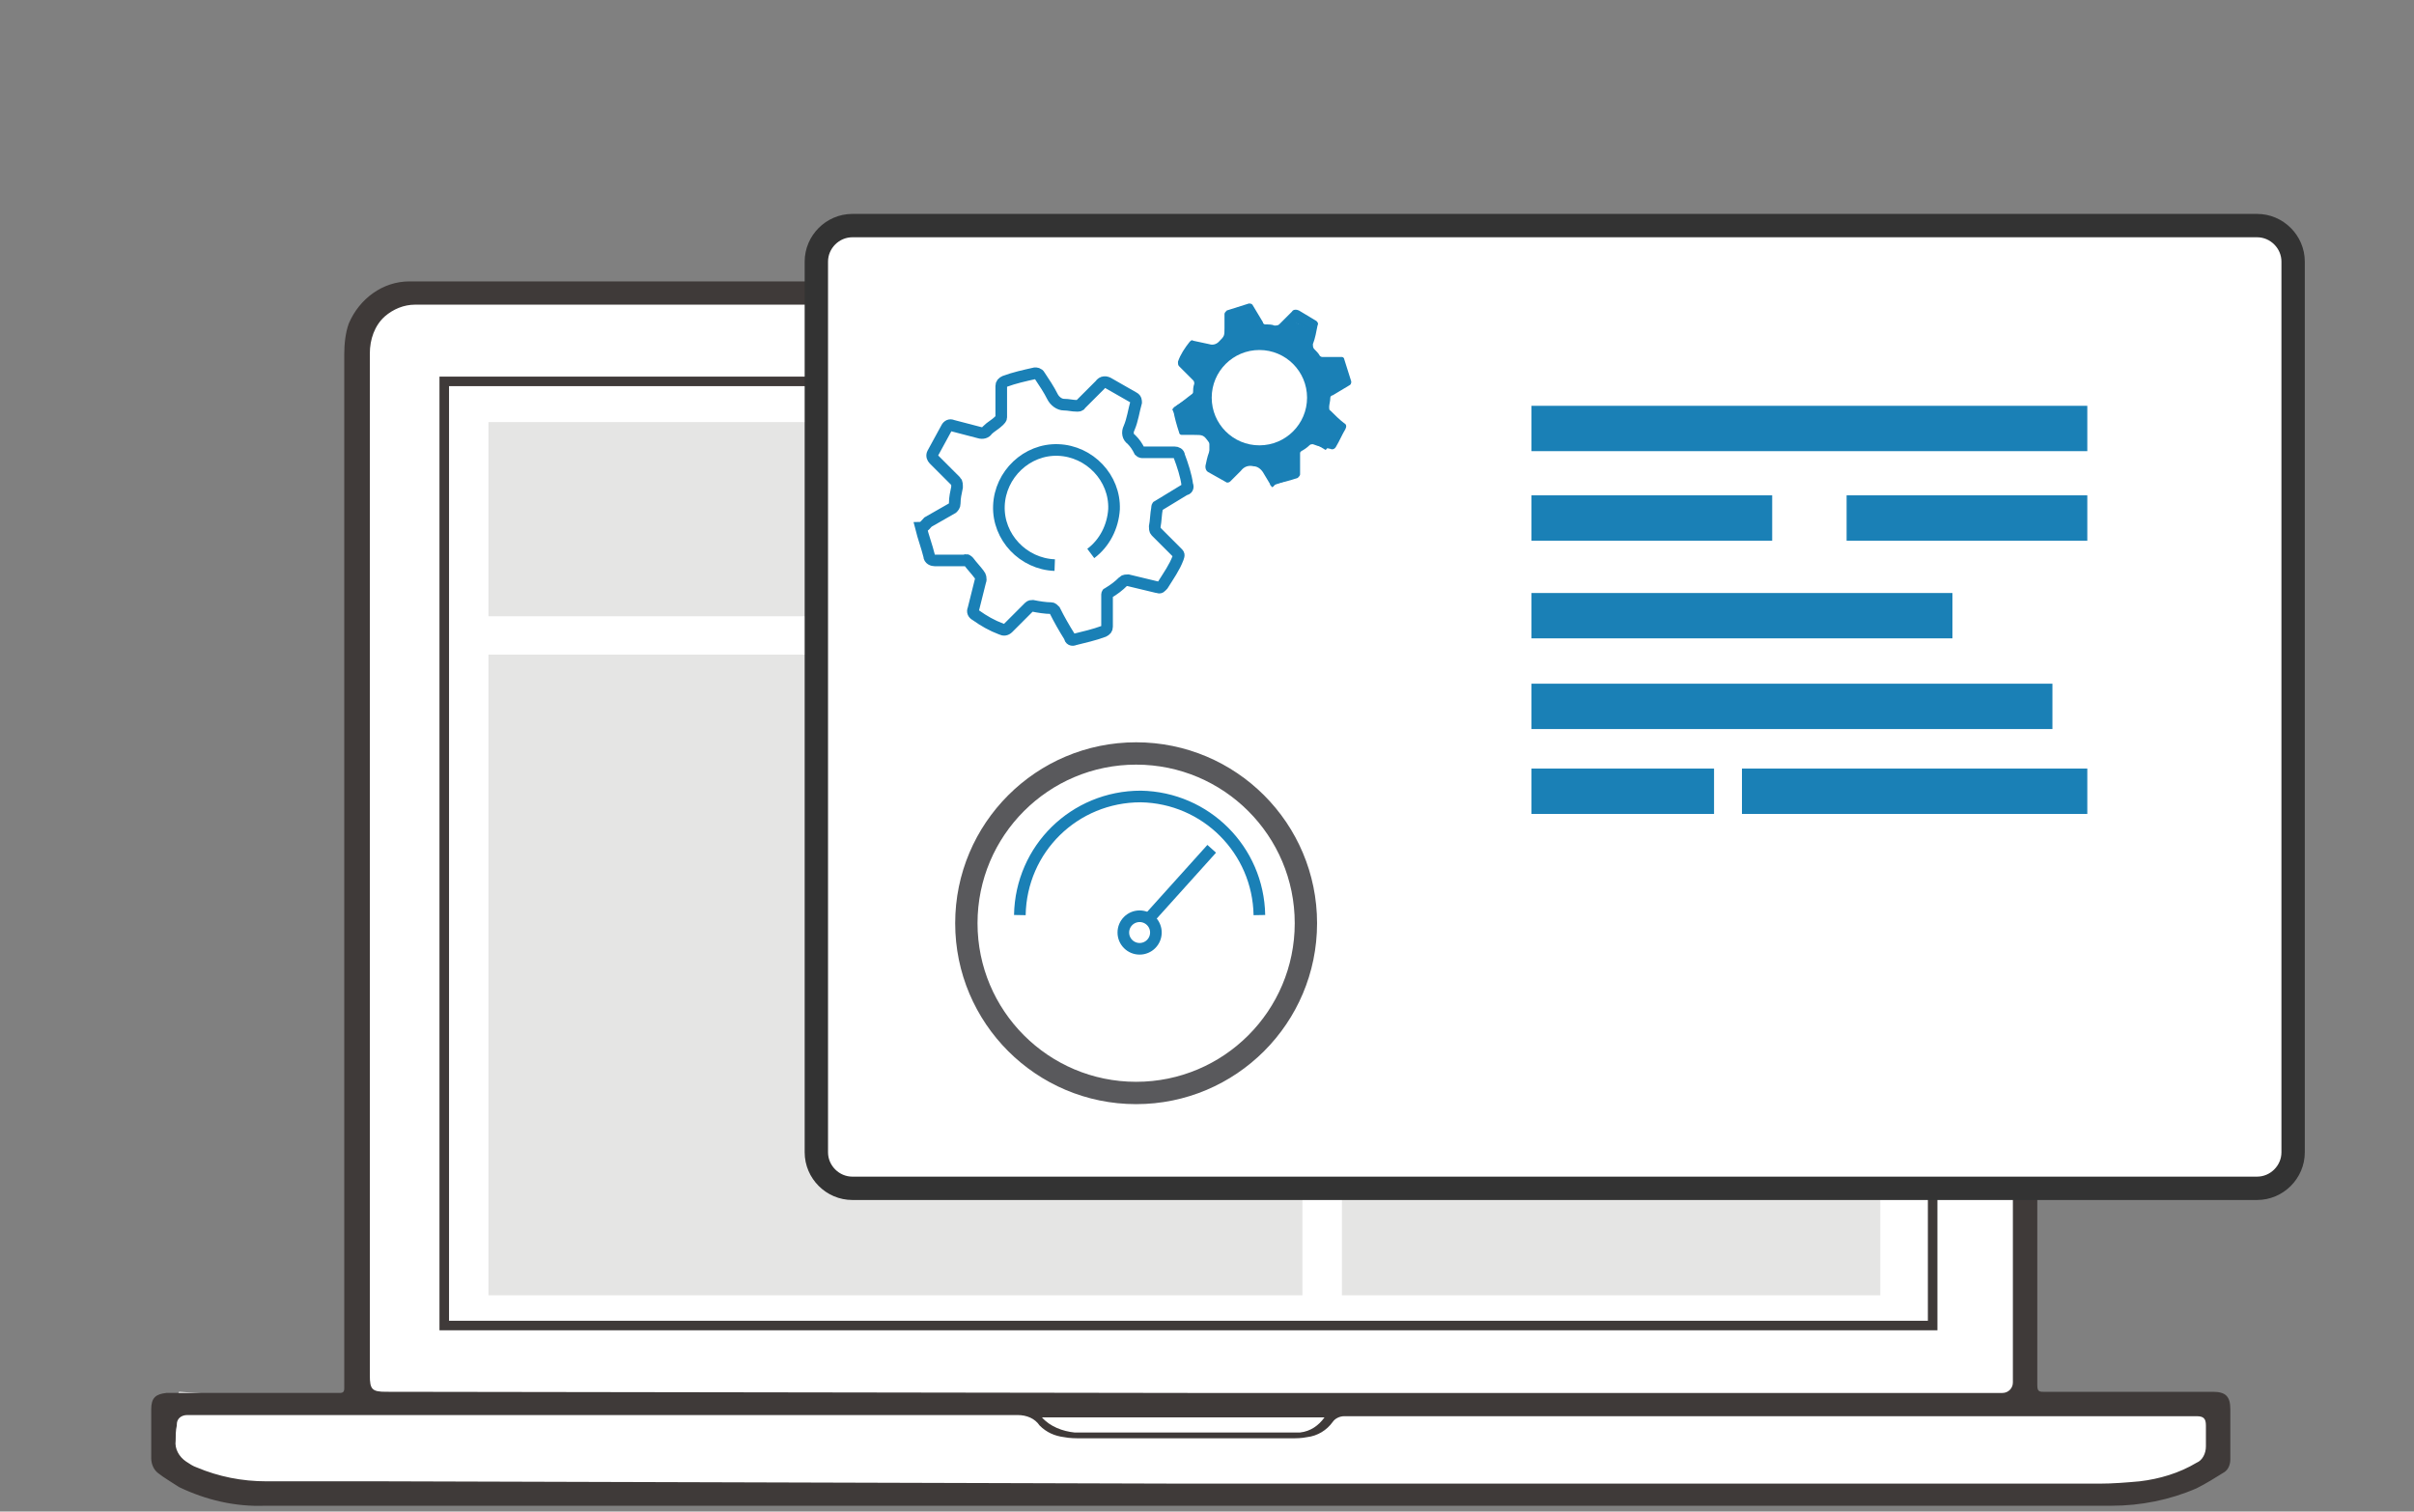
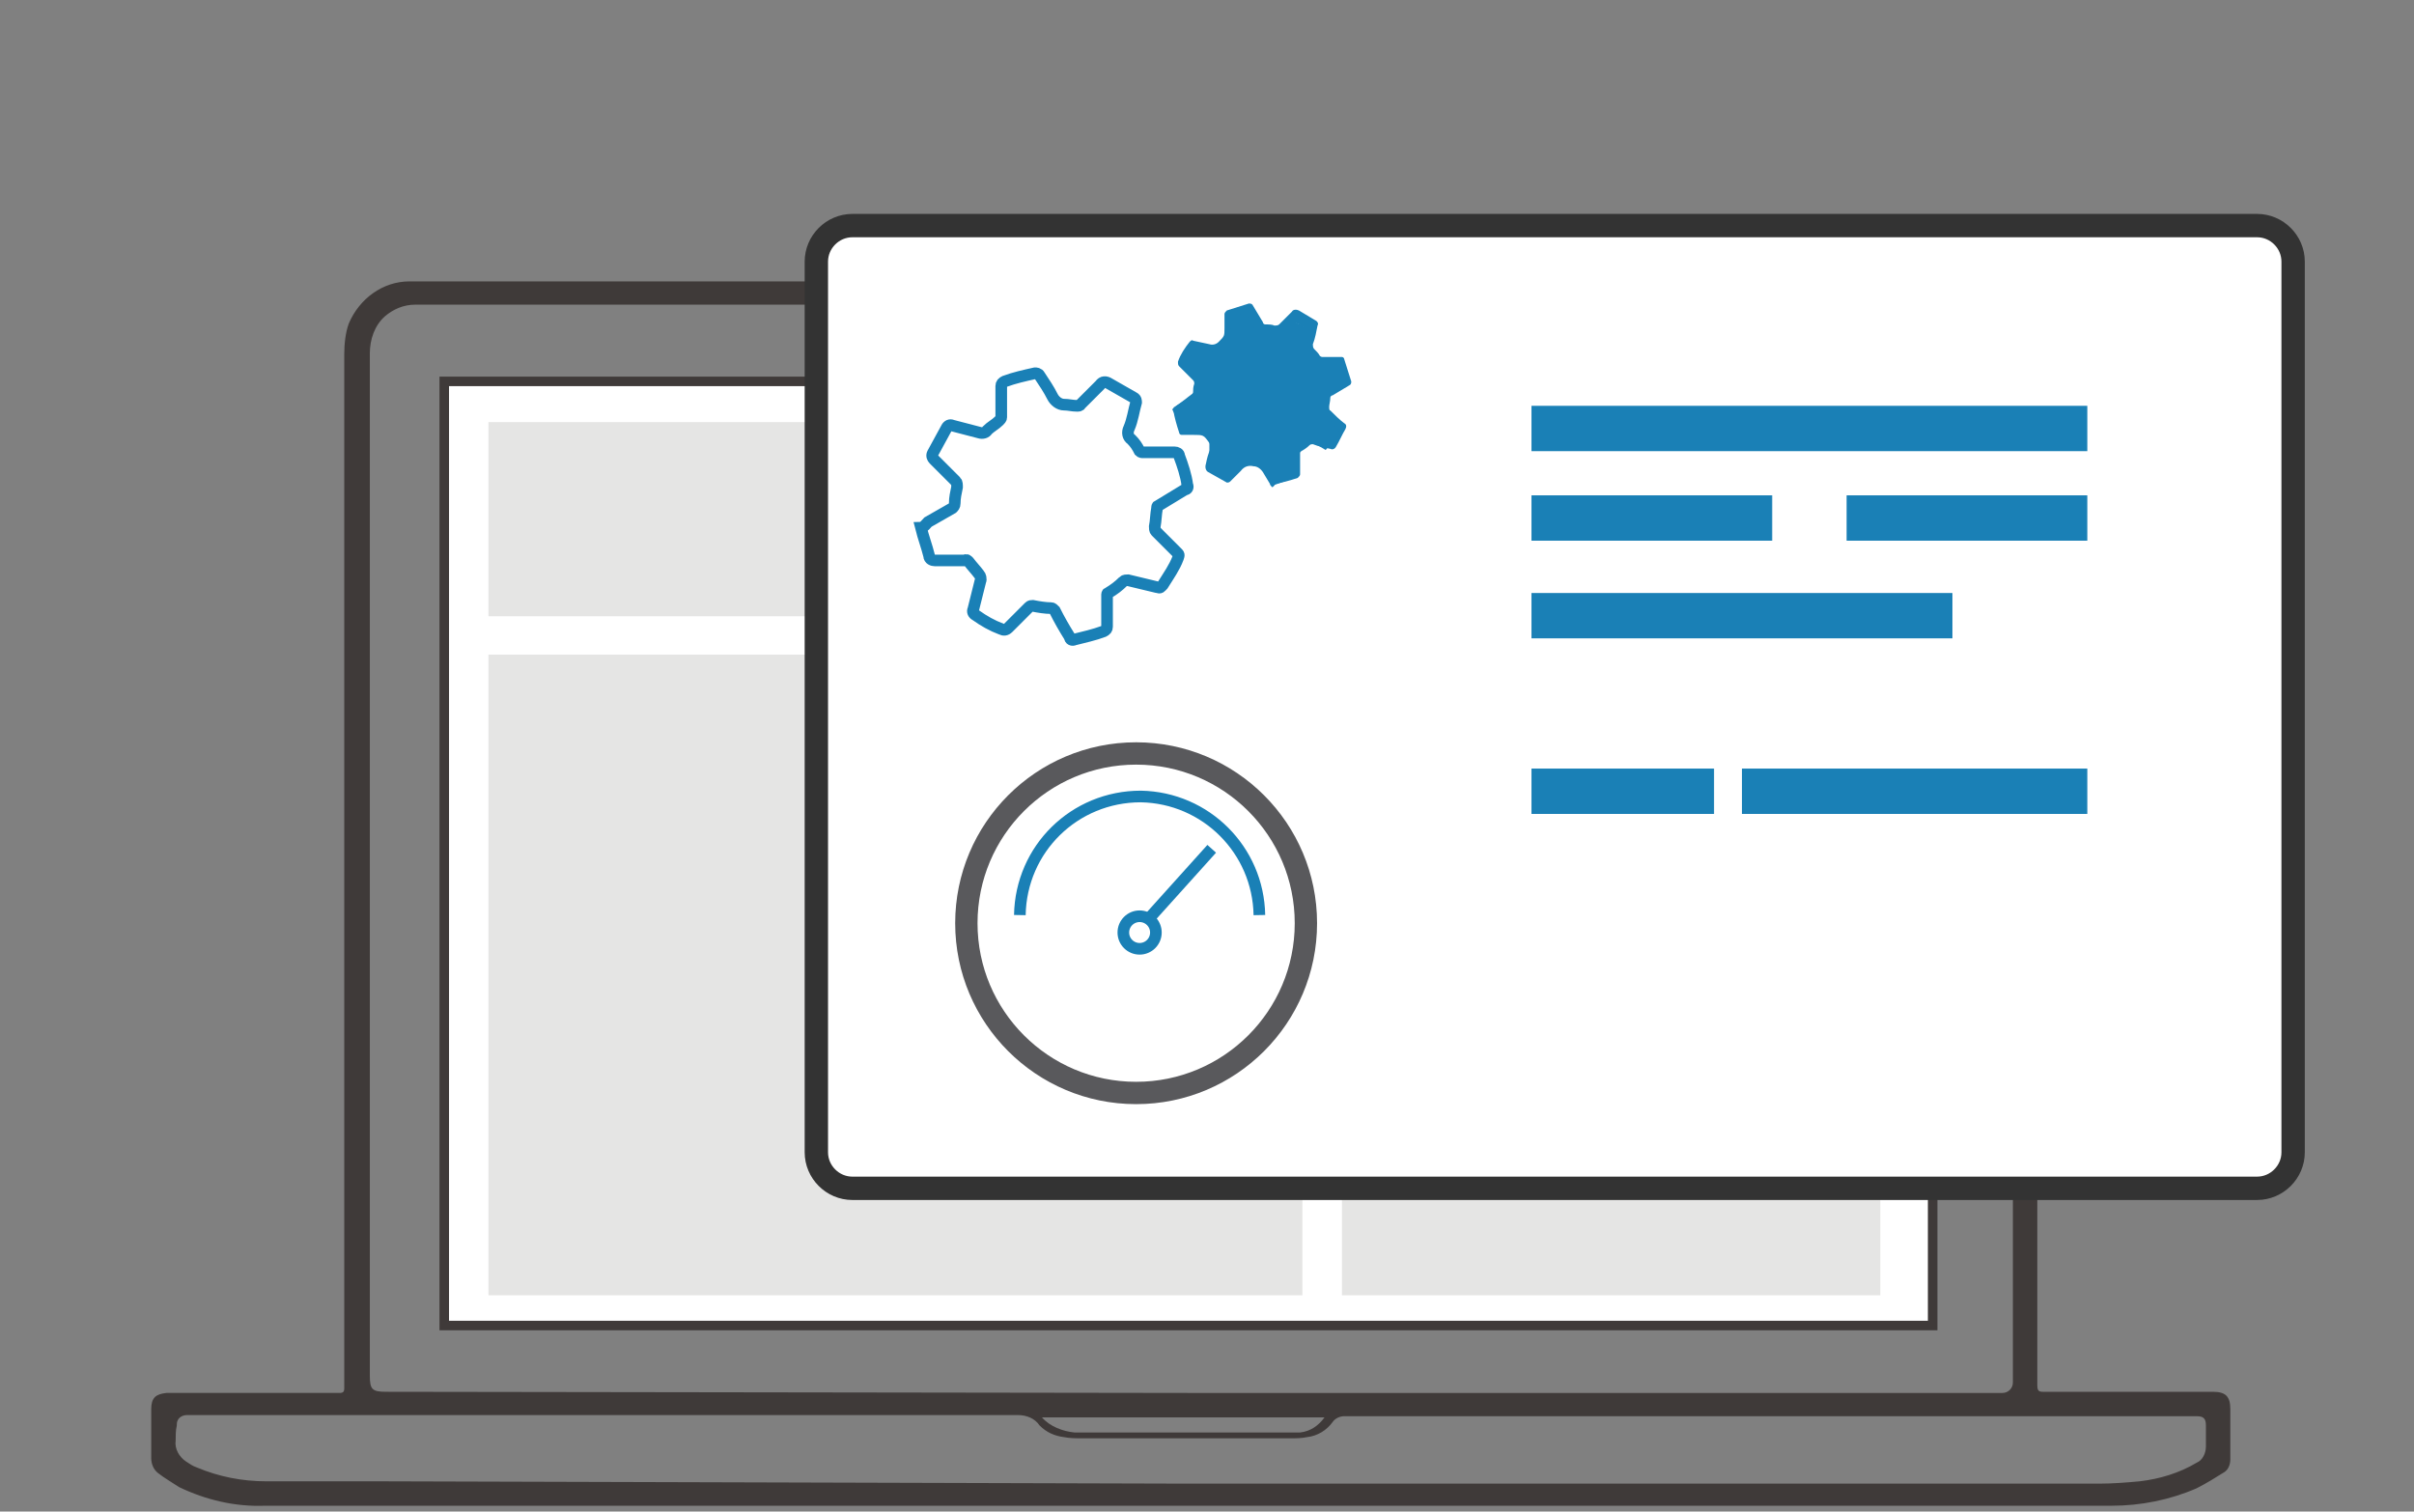
<svg xmlns="http://www.w3.org/2000/svg" version="1.0" x="0px" y="0px" viewBox="0 0 207.6 130" style="enable-background:new 0 0 207.6 130;" xml:space="preserve">
  <rect x="0" y="0" width="207.6" height="130" fill="#808080" stroke="none" />
  <style type="text/css">
	.st0{fill:#FFFFFF;}
	.st1{fill:#3F3A39;}
	.st2{fill:#FFFFFF;stroke:#3F3A39;stroke-width:0.821;stroke-linecap:round;stroke-miterlimit:10;}
	.st3{fill:#E5E5E4;}
	.st4{fill:#FFFFFF;stroke:#333333;stroke-width:2.009;stroke-miterlimit:10;}
	.st5{fill:#1A80B6;}
	.st6{fill:none;stroke:#1A80B6;stroke-miterlimit:10;}
	.st7{fill:none;stroke:#59595C;stroke-width:1.921;stroke-linecap:round;stroke-miterlimit:10;}
</style>
  <g id="Livello_1">
    <g id="Livello_1_00000122701298405093433330000014987841508458774186_">
      <g id="Group_968" transform="translate(-307.708 -6230)">
        <g id="Group_744" transform="translate(117.713 5899.802)">
          <g id="additional-page">
            <g id="Group_283">
-               <path id="Path_650" class="st0" d="M204.2,452l1.2-2.1l15.2,1v-91.8l2-2.7l2.4-1.1h134.4l3.6,1.1l1.1,5V450l1.2,1.2l14.3-0.2        l1.1,1.8v3.3l-5.9,2.8H209.3l-5.1-2.8V452z" />
              <path id="Path_651" class="st1" d="M292.4,354.4h66.8c2.8,0,5.2,1.9,5.8,4.6c0.1,0.5,0.2,1,0.2,1.6v88.7        c0,0.5,0.1,0.6,0.5,0.6c0.2,0,0.5,0,0.7,0h11.3c0.9,0,1.7,0,2.6,0c1.1,0,1.5,0.4,1.5,1.5v4.3c0,0.5-0.2,0.9-0.5,1.1        c-0.8,0.5-1.6,1-2.4,1.4c-2.3,1-4.8,1.5-7.3,1.5H212.8c-2.6,0.1-5.1-0.5-7.4-1.6c-0.6-0.4-1.3-0.8-1.8-1.2        c-0.4-0.3-0.6-0.8-0.6-1.3v-4.2c0-1,0.4-1.3,1.3-1.4c0.3,0,0.7,0,1,0h13.9c0.3,0,0.4-0.1,0.4-0.4s0-0.4,0-0.6v-88.3        c0-0.9,0.1-1.9,0.4-2.7c0.9-2.1,2.9-3.6,5.2-3.6L292.4,354.4L292.4,354.4z M292.3,450h69.9c0.5,0,0.9-0.4,0.9-0.9l0,0        c0-0.4,0-0.7,0-1.1v-82.4c0-1.6,0.1-3.2,0-4.9c0-0.6-0.1-1.2-0.3-1.8c-0.6-1.6-2.1-2.6-3.8-2.5c-17.8,0-35.7,0-53.5,0        c-9.5,0-19,0-28.5,0h-51.3c-1,0-1.9,0.4-2.6,1c-0.9,0.8-1.3,2-1.3,3.2c0,1.9,0,3.8,0,5.7v82.2c0,1.2,0.2,1.4,1.4,1.4        L292.3,450L292.3,450z M292.2,457.8h78.3c1.2,0,2.4-0.1,3.5-0.2c1.7-0.2,3.4-0.7,4.9-1.6c0.5-0.2,0.8-0.8,0.8-1.4s0-1.2,0-1.8        s-0.2-0.8-0.8-0.8h-73.3c-0.4,0-0.8,0.2-1,0.5c-0.5,0.7-1.3,1.2-2.2,1.3c-0.5,0.1-0.9,0.1-1.4,0.1h-18c-0.5,0-1,0-1.5-0.1        c-0.8-0.1-1.5-0.4-2.1-1c-0.4-0.6-1.1-0.9-1.9-0.9h-70.6c-0.3,0-0.5,0-0.8,0c-0.5,0-0.9,0.3-0.9,0.8l0,0v0.1        c-0.1,0.4-0.1,0.9-0.1,1.3c-0.1,0.7,0.3,1.4,0.9,1.8c0.3,0.2,0.6,0.4,0.9,0.5c1.9,0.8,3.9,1.2,6,1.2h10L292.2,457.8z         M279.6,452.1c0.7,0.8,1.8,1.2,2.8,1.3h19.4c0.9-0.1,1.6-0.6,2.1-1.3H279.6z" />
              <rect id="Rectangle_444" x="228.2" y="363" class="st2" width="128" height="81.2" />
            </g>
            <rect id="Rectangle_445" x="232" y="366.5" class="st3" width="119.7" height="16.7" />
            <rect id="Rectangle_446" x="232" y="386.5" class="st3" width="70" height="55.1" />
            <rect id="Rectangle_447" x="305.4" y="386.5" class="st3" width="46.3" height="55.1" />
            <path id="Rectangle_448" class="st4" d="M263.3,349.6h120.8c1.7,0,3.1,1.4,3.1,3.1v76.6c0,1.7-1.4,3.1-3.1,3.1H263.3       c-1.7,0-3.1-1.4-3.1-3.1v-76.6C260.2,351,261.6,349.6,263.3,349.6z" />
          </g>
          <g id="Group_180">
            <g id="JqJOBB.tif">
              <path id="Path_716" class="st5" d="M299.4,372.1c-0.1-0.1-0.2-0.2-0.2-0.3l-0.6-1c-0.2-0.3-0.5-0.5-0.8-0.5        c-0.4-0.1-0.8,0-1.1,0.4c-0.3,0.3-0.6,0.6-0.9,0.9c-0.1,0.1-0.2,0.1-0.3,0.1c-0.5-0.3-1.1-0.6-1.6-0.9        c-0.2-0.1-0.3-0.4-0.2-0.7c0.1-0.5,0.2-0.9,0.4-1.3c0.1-0.2,0-0.3-0.1-0.5c-0.5-0.7-0.5-0.7-1.4-0.7h-1        c-0.1,0-0.2-0.1-0.2-0.2c-0.2-0.6-0.4-1.3-0.5-1.9c0-0.1,0-0.3,0.1-0.3c0.4-0.3,0.8-0.5,1.3-0.8c0.2-0.1,0.3-0.3,0.3-0.5        s0-0.4,0.1-0.7c0-0.1,0-0.2-0.1-0.3l-1.2-1.2c-0.1-0.1-0.1-0.2-0.1-0.4c0.2-0.6,0.6-1.2,1-1.7c0.1-0.1,0.2-0.2,0.3-0.1        c0.5,0.1,0.9,0.2,1.4,0.3c0.3,0.1,0.6,0,0.8-0.2c0.5-0.5,0.5-0.5,0.5-1.2c0-0.4,0-0.8,0-1.2c0-0.1,0.1-0.2,0.2-0.3l1.9-0.6        c0.1,0,0.2,0,0.3,0.1l0,0l0,0c0.3,0.5,0.6,1,0.9,1.5c0,0.1,0.1,0.2,0.2,0.2c0.3,0,0.6,0,0.8,0.1c0.1,0,0.3,0,0.4-0.1        c0.4-0.4,0.7-0.7,1.1-1.1c0.1-0.2,0.4-0.2,0.6-0.1c0.5,0.3,1,0.6,1.5,0.9c0.1,0.1,0.2,0.2,0.1,0.4c-0.1,0.5-0.2,1.1-0.4,1.6        c0,0.1,0,0.3,0.1,0.4c0.2,0.2,0.4,0.4,0.5,0.6c0.1,0.1,0.2,0.1,0.2,0.1c0.6,0,1.2,0,1.7,0c0.1,0,0.2,0.1,0.2,0.2        c0.2,0.6,0.4,1.3,0.6,1.9c0,0.1,0,0.2-0.1,0.3c-0.5,0.3-1,0.6-1.5,0.9c-0.1,0-0.2,0.1-0.2,0.2c0,0.3-0.1,0.6-0.1,0.8        c0,0.1,0,0.3,0.1,0.3c0.4,0.4,0.8,0.8,1.2,1.1c0.2,0.1,0.2,0.3,0.1,0.5c-0.3,0.5-0.5,1-0.8,1.5c-0.1,0.2-0.3,0.3-0.5,0.2        c-0.5-0.1-1-0.2-1.5-0.4c-0.1,0-0.2,0-0.3,0.1c-0.2,0.2-0.5,0.4-0.7,0.5c-0.1,0.1-0.1,0.1-0.1,0.2c0,0.6,0,1.2,0,1.8        c0,0.1-0.1,0.2-0.2,0.3c-0.6,0.2-1.3,0.4-1.9,0.5C299.5,372.1,299.4,372.1,299.4,372.1z M304.9,361.9c-0.5,0-1,0-1.4,0        c-0.2,0-0.4,0-0.6-0.1c-0.1,0-0.1-0.1-0.2-0.1c-0.1-0.1-0.1-0.2-0.2-0.3c-0.2-0.3-0.5-0.6-0.7-0.9c-0.1-0.1-0.1-0.2-0.1-0.4        c0.1-0.5,0.2-1,0.4-1.5c0-0.2,0-0.3-0.1-0.3s-0.2-0.1-0.3-0.2c-0.4-0.2-0.5-0.2-0.7,0.1s-0.6,0.6-0.9,0.9        c-0.1,0.1-0.3,0.2-0.5,0.2c-0.4-0.1-0.9-0.1-1.3-0.2c-0.2,0-0.3-0.1-0.4-0.2c-0.1-0.2-0.2-0.4-0.3-0.5        c-0.2-0.3-0.4-0.6-0.5-0.9c-0.3,0.1-0.6,0.1-0.8,0.2c-0.2,0-0.3,0.2-0.2,0.3c0,0.5,0,1,0,1.5c0,0.1,0,0.2-0.1,0.2        c-0.4,0.3-0.8,0.6-1.2,1c-0.1,0.1-0.3,0.2-0.5,0.1c-0.5-0.1-1-0.2-1.4-0.4c-0.1,0-0.2,0-0.2,0.1l0,0l0,0l0,0        c-0.1,0.2-0.2,0.3-0.3,0.5c-0.1,0.3-0.1,0.3,0.1,0.5c0.4,0.3,0.7,0.7,1,1c0.1,0.1,0.1,0.2,0.1,0.4c0,0.5-0.1,1-0.2,1.6        c0,0.1-0.1,0.2-0.2,0.2c-0.5,0.3-0.9,0.6-1.4,0.8c-0.1,0-0.2,0.2-0.1,0.3l0.2,0.6c0,0.1,0.1,0.2,0.2,0.2l0,0        c0.5,0,1.1,0,1.6,0c0.1,0,0.2,0,0.2,0.1c0.3,0.4,0.6,0.8,0.9,1.2c0.1,0.1,0.2,0.3,0.2,0.5c-0.1,0.3-0.1,0.6-0.2,0.9        c-0.1,0.2-0.1,0.5-0.2,0.7c0.3,0.2,0.5,0.3,0.8,0.5c0.1,0.1,0.1,0.1,0.2,0l0,0l0,0l0,0l0,0c0.3-0.4,0.7-0.7,1-1        c0.2-0.2,0.4-0.3,0.7-0.2c0.5,0.1,0.9,0.1,1.4,0.2c0.1,0,0.2,0.1,0.2,0.2c0.2,0.4,0.5,0.9,0.8,1.3c0.1,0.1,0.1,0.2,0.3,0.1        c0.3-0.1,0.6-0.1,0.9-0.2v-1.7c0-0.2,0.1-0.3,0.2-0.4c0.4-0.3,0.7-0.6,1.1-0.8c0.1-0.1,0.3-0.2,0.5-0.1c0.5,0.1,1,0.2,1.5,0.4        c0.1,0,0.1,0,0.2,0c0.2-0.3,0.3-0.5,0.5-0.8c0,0,0-0.1-0.1-0.1c-0.3-0.3-0.6-0.6-1-0.9c-0.3-0.2-0.4-0.5-0.3-0.8        c0.1-0.4,0.1-0.7,0.1-1.1c0-0.2,0.1-0.4,0.3-0.5c0.4-0.2,0.7-0.4,1.1-0.7c0.1-0.1,0.3-0.2,0.4-0.2L304.9,361.9z" />
              <path id="Path_717" class="st5" d="M300.1,361.1c1.8,1,2.4,3.2,1.4,5s-3.2,2.4-5,1.4s-2.4-3.2-1.4-5c0,0,0-0.1,0.1-0.1        C296.3,360.7,298.4,360.2,300.1,361.1z M295.9,363.1c-0.4,0.7-0.5,1.5-0.2,2.3c0.2,0.5,0.5,0.9,1,1.2c0.4,0.3,0.9,0.5,1.4,0.6        c1.1,0.1,2.2-0.5,2.7-1.6c0.7-1.4,0.1-3-1.2-3.7c-0.1-0.1-0.3-0.1-0.4-0.2C298,361.2,296.5,361.8,295.9,363.1z" />
            </g>
            <path id="Path_718" class="st5" d="M292.7,360.2l1.7,0.3l1.2-0.8l0.3-2l1.1-0.6l1.1,1.6l1.6,0.3l1.5-1.2l1.5,0.8l-0.4,1.5       l1.2,1.6l1.5-0.1l0.8,1.7l-1.8,1.1l0.1,1.5l1.2,1.5l-1.3,1.5l-1.5-0.9l-1.4,1.5l0.2,1.8l-1.7,0.6l-0.8-2l-2.3-0.1l-1,1       l-1.5-0.2v-2.5l-0.4-0.8h-1.8l-1-1.9l2.2-1.7l-0.4-1.1l-0.8-0.8L292.7,360.2z" />
-             <circle id="Ellipse_17" class="st0" cx="298.3" cy="364.4" r="4.1" />
            <path id="Path_719" class="st6" d="M269.8,375.1c0.7-0.4,1.4-0.8,2.1-1.2c0.1-0.1,0.2-0.2,0.2-0.4c0-0.5,0.1-0.9,0.2-1.4       c0-0.2,0-0.4-0.1-0.5c-0.3-0.3-0.6-0.6-1-1s-0.6-0.6-0.9-0.9c-0.1-0.1-0.2-0.3-0.1-0.5l1.2-2.2c0.1-0.2,0.3-0.3,0.5-0.2       c0.8,0.2,1.5,0.4,2.3,0.6c0.3,0.1,0.6,0,0.7-0.2c0.3-0.3,0.7-0.5,1-0.8c0.1-0.1,0.2-0.2,0.2-0.3v-2.7c0-0.2,0.1-0.3,0.3-0.4       c0.8-0.3,1.7-0.5,2.6-0.7c0.1,0,0.3,0,0.4,0.2c0.4,0.6,0.8,1.2,1.1,1.8c0.2,0.4,0.6,0.7,1,0.7s0.7,0.1,1.1,0.1       c0.1,0,0.3,0,0.3-0.1l1.7-1.7c0.2-0.3,0.5-0.3,0.8-0.1l0,0l0,0c0.7,0.4,1.4,0.8,2.1,1.2c0.2,0.1,0.2,0.3,0.2,0.4       c-0.2,0.7-0.3,1.5-0.6,2.2c-0.2,0.4-0.1,0.8,0.2,1c0.3,0.3,0.5,0.6,0.7,1c0.1,0.1,0.2,0.1,0.3,0.1c0.9,0,1.8,0,2.7,0       c0.2,0,0.4,0.1,0.4,0.3c0.3,0.8,0.6,1.7,0.7,2.5c0.1,0.2,0,0.4-0.2,0.4l-2.3,1.4c-0.1,0-0.1,0.1-0.1,0.2       c-0.1,0.5-0.1,1.1-0.2,1.6c0,0.1,0,0.3,0.1,0.4c0.6,0.6,1.2,1.2,1.8,1.8c0.2,0.2,0.2,0.2,0.1,0.5c-0.3,0.8-0.8,1.5-1.3,2.3       c-0.2,0.2-0.2,0.3-0.5,0.2c-0.8-0.2-1.7-0.4-2.5-0.6c-0.1,0-0.3,0-0.4,0.1c-0.4,0.4-0.8,0.7-1.3,1c-0.1,0-0.1,0.1-0.1,0.2       c0,0.9,0,1.8,0,2.7c0,0.2-0.1,0.3-0.3,0.4c-0.8,0.3-1.7,0.5-2.5,0.7c-0.2,0.1-0.4,0-0.4-0.2c-0.5-0.8-0.9-1.5-1.3-2.3       c-0.1-0.1-0.2-0.2-0.3-0.2c-0.5,0-1.1-0.1-1.6-0.2c-0.1,0-0.2,0-0.3,0.1l-1.7,1.7l-0.1,0.1c-0.2,0.2-0.4,0.2-0.6,0.1       c-0.8-0.3-1.5-0.7-2.2-1.2c-0.2-0.1-0.3-0.3-0.2-0.5c0.2-0.8,0.4-1.6,0.6-2.4c0.1-0.2,0-0.5-0.1-0.6c-0.3-0.4-0.6-0.7-0.9-1.1       c-0.1-0.1-0.2-0.2-0.3-0.1c-0.7,0-1.5,0-2.2,0c-0.1,0-0.2,0-0.4,0c-0.2,0-0.5-0.1-0.5-0.4c-0.2-0.8-0.5-1.6-0.7-2.4       C269.4,375.6,269.7,375.2,269.8,375.1z" />
-             <path id="Path_720" class="st6" d="M280.7,378.8c-2.7-0.1-4.9-2.4-4.8-5.1s2.4-4.9,5.1-4.8s4.9,2.4,4.8,5.1       c-0.1,1.5-0.8,2.9-2,3.8" />
          </g>
          <g id="Group_743">
            <circle id="Ellipse_136" class="st7" cx="287.7" cy="409.6" r="14.6" />
            <g id="Group_742">
              <path id="Path_1401" class="st6" d="M277.7,408.9c0.1-5.7,4.7-10.2,10.4-10.2c5.6,0.1,10.1,4.6,10.2,10.2" />
              <circle id="Ellipse_137" class="st6" cx="288" cy="410.4" r="1.4" />
              <line id="Line_296" class="st6" x1="288.8" y1="409.2" x2="294.2" y2="403.2" />
            </g>
          </g>
          <rect id="Rectangle_649" x="321.7" y="365.1" class="st5" width="47.8" height="3.9" />
          <rect id="Rectangle_650" x="321.7" y="381.2" class="st5" width="36.2" height="3.9" />
          <rect id="Rectangle_651" x="339.8" y="396.3" class="st5" width="29.7" height="3.9" />
-           <rect id="Rectangle_652" x="321.7" y="389" class="st5" width="44.8" height="3.9" />
          <rect id="Rectangle_653" x="321.7" y="396.3" class="st5" width="15.7" height="3.9" />
          <rect id="Rectangle_654" x="321.7" y="372.8" class="st5" width="20.7" height="3.9" />
          <rect id="Rectangle_655" x="348.8" y="372.8" class="st5" width="20.7" height="3.9" />
        </g>
      </g>
    </g>
    <g id="Livello_2_00000132777923964153509290000012838738488889841082_">
	</g>
  </g>
  <g id="Livello_2">
</g>
</svg>